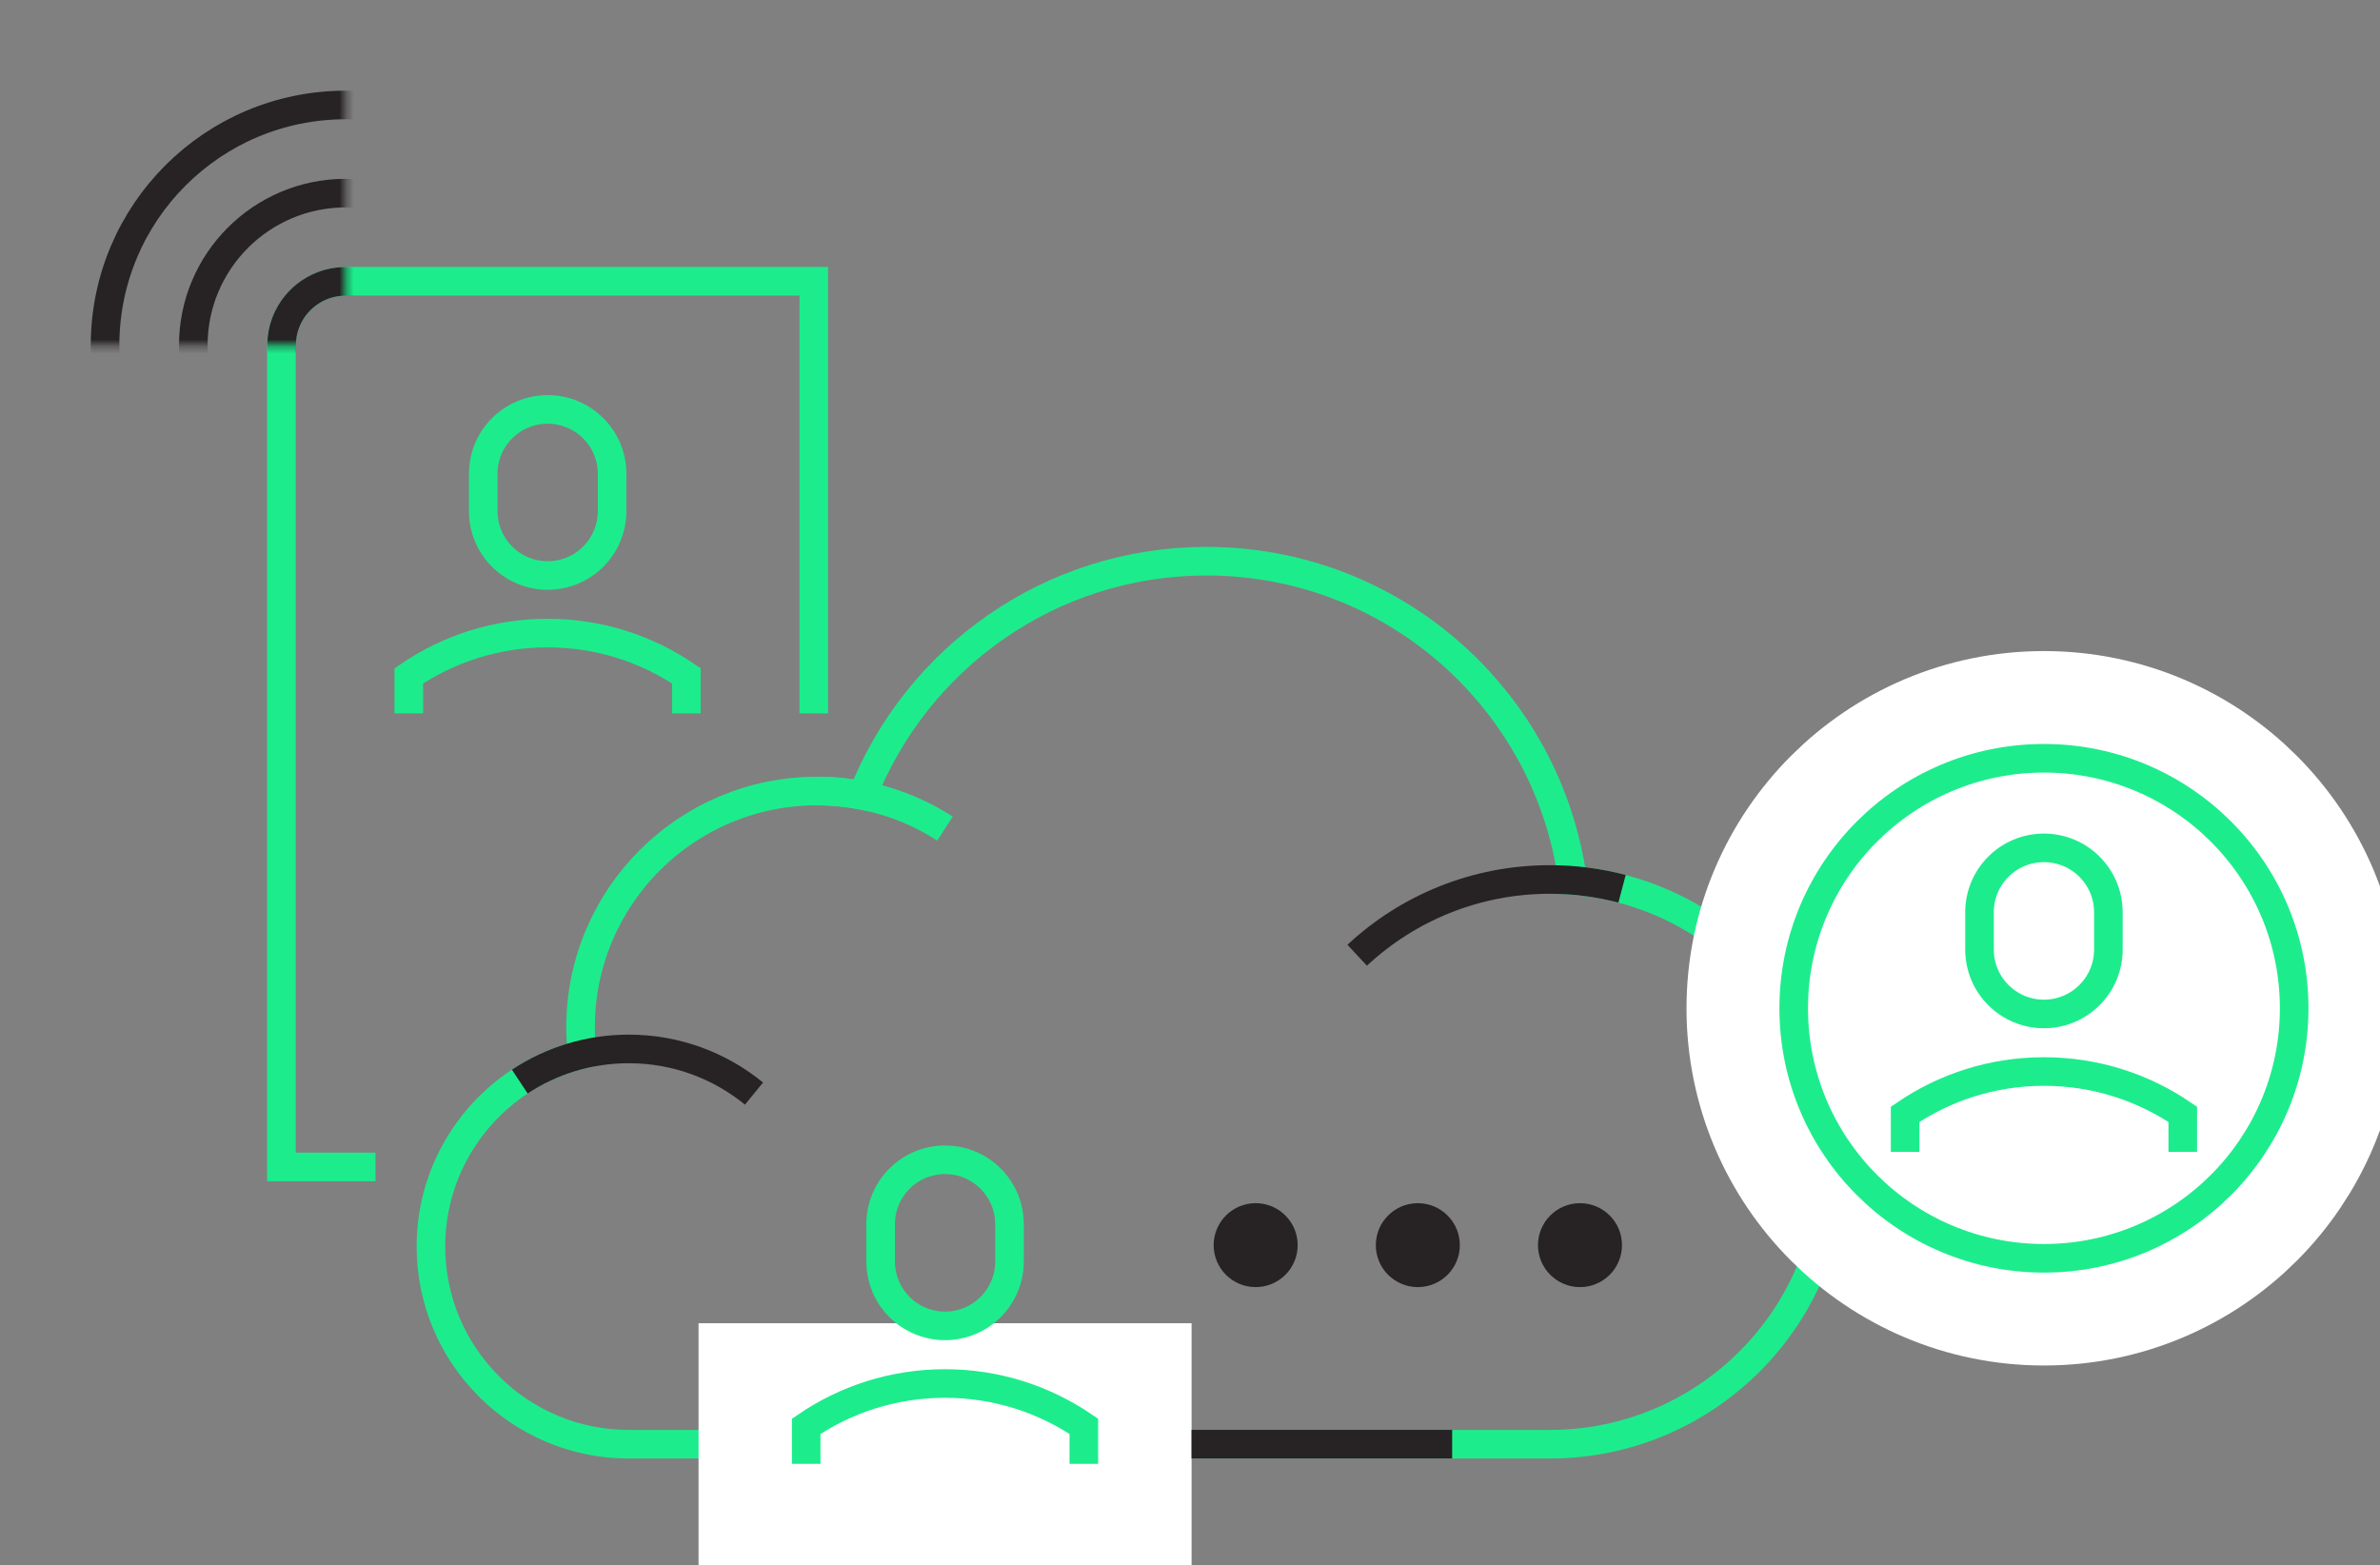
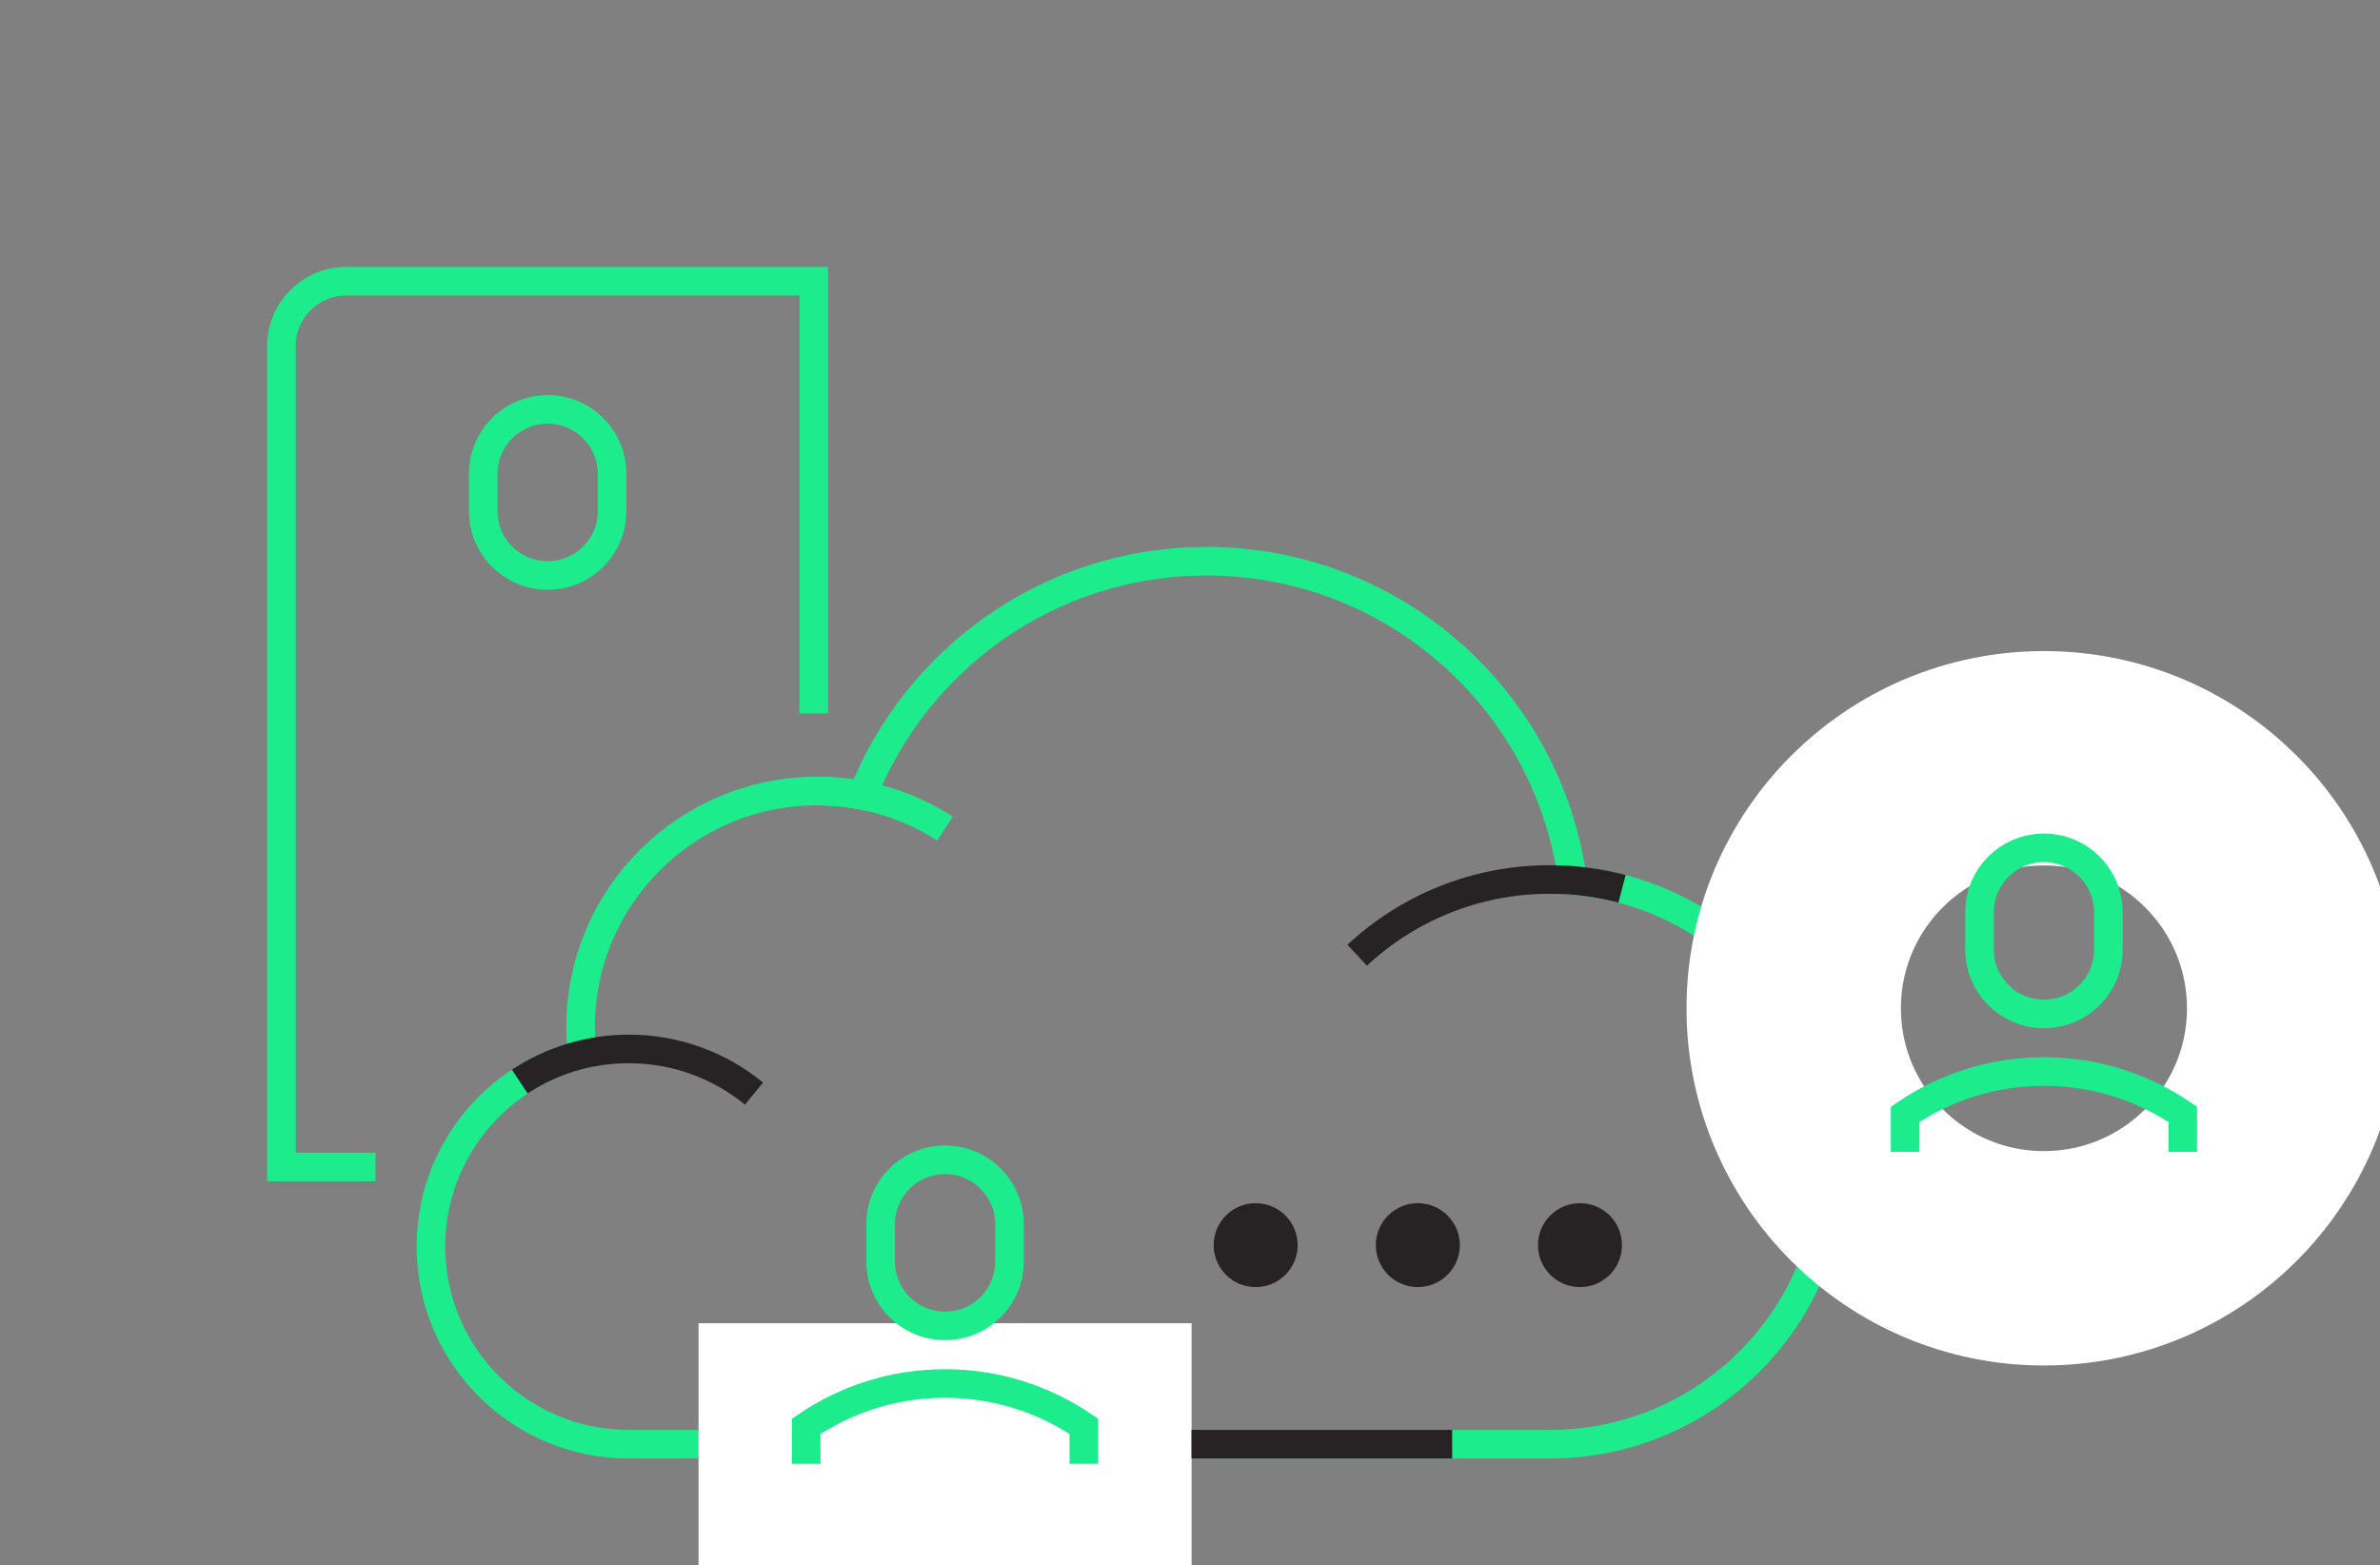
<svg xmlns="http://www.w3.org/2000/svg" width="333" height="219" viewBox="0 0 333 219" fill="none">
  <rect x="0" y="0" width="333" height="219" fill="#808080" stroke="none" />
  <g clip-path="url(#clip0_1132_13086)">
    <path d="M72.728 151.338C75.354 149.603 78.3 148.307 81.455 147.547C81.311 146.299 81.231 145.027 81.231 143.739C81.231 125.483 96.042 110.684 114.312 110.684C116.49 110.684 118.611 110.9 120.669 111.3C128.227 92.117 146.921 78.525 168.802 78.525C194.99 78.525 216.615 97.972 220.041 123.196C222.411 123.388 224.717 123.779 226.943 124.363C243.884 128.827 256.373 144.243 256.373 162.57C256.373 184.393 238.672 202.081 216.831 202.081H87.972C72.688 202.081 60.294 189.697 60.294 174.426C60.294 164.778 65.234 156.29 72.728 151.338Z" stroke="#1DEC8D" stroke-width="4" stroke-miterlimit="10" />
    <path d="M105.497 153.018C100.726 149.115 94.625 146.771 87.972 146.771C82.343 146.771 77.099 148.451 72.728 151.338" stroke="#272223" stroke-width="4" stroke-miterlimit="10" />
    <path d="M132.222 115.94C127.058 112.612 120.909 110.684 114.312 110.684" stroke="#1DEC8D" stroke-width="4" stroke-miterlimit="10" />
    <path d="M226.95 124.363C223.724 123.515 220.337 123.06 216.839 123.06C206.423 123.06 196.951 127.083 189.89 133.659" stroke="#272223" stroke-width="4" stroke-miterlimit="10" />
    <path d="M221.066 180.097C224.311 180.097 226.942 177.469 226.942 174.226C226.942 170.983 224.311 168.354 221.066 168.354C217.82 168.354 215.189 170.983 215.189 174.226C215.189 177.469 217.82 180.097 221.066 180.097Z" fill="#272223" />
    <path d="M198.377 180.097C201.622 180.097 204.253 177.469 204.253 174.226C204.253 170.983 201.622 168.354 198.377 168.354C195.131 168.354 192.5 170.983 192.5 174.226C192.5 177.469 195.131 180.097 198.377 180.097Z" fill="#272223" />
    <path d="M175.687 180.097C178.933 180.097 181.564 177.469 181.564 174.226C181.564 170.983 178.933 168.354 175.687 168.354C172.442 168.354 169.811 170.983 169.811 174.226C169.811 177.469 172.442 180.097 175.687 180.097Z" fill="#272223" />
    <path d="M67.612 71.517C67.612 76.492 71.648 80.525 76.627 80.525C81.606 80.525 85.642 76.492 85.642 71.517V66.294C85.642 61.319 81.606 57.286 76.627 57.286C71.648 57.286 67.612 61.319 67.612 66.294V71.517Z" stroke="#1DEC8D" stroke-width="4" stroke-miterlimit="10" />
-     <path d="M57.196 99.82V94.573C62.728 90.797 69.413 88.581 76.619 88.581C83.825 88.581 90.51 90.797 96.042 94.573V99.82" stroke="#1DEC8D" stroke-width="4" stroke-miterlimit="10" />
-     <path d="M285.98 176.066C305.316 176.066 320.991 160.403 320.991 141.083C320.991 121.762 305.316 106.1 285.98 106.1C266.644 106.1 250.969 121.762 250.969 141.083C250.969 160.403 266.644 176.066 285.98 176.066Z" fill="white" />
    <path d="M285.98 176.066C305.316 176.066 320.991 160.403 320.991 141.083C320.991 121.762 305.316 106.1 285.98 106.1C266.644 106.1 250.969 121.762 250.969 141.083C250.969 160.403 266.644 176.066 285.98 176.066Z" stroke="white" stroke-width="30" stroke-miterlimit="10" />
-     <path d="M285.98 176.066C305.316 176.066 320.991 160.403 320.991 141.083C320.991 121.762 305.316 106.1 285.98 106.1C266.644 106.1 250.969 121.762 250.969 141.083C250.969 160.403 266.644 176.066 285.98 176.066Z" stroke="#1DEC8D" stroke-width="4" stroke-miterlimit="10" />
    <path d="M276.965 132.867C276.965 137.842 281.001 141.875 285.98 141.875C290.959 141.875 294.995 137.842 294.995 132.867V127.643C294.995 122.669 290.959 118.636 285.98 118.636C281.001 118.636 276.965 122.669 276.965 127.643V132.867Z" stroke="#1DEC8D" stroke-width="4" stroke-miterlimit="10" />
    <path d="M266.557 161.17V155.922C272.089 152.146 278.774 149.931 285.98 149.931C293.185 149.931 299.87 152.146 305.403 155.922V161.17" stroke="#1DEC8D" stroke-width="4" stroke-miterlimit="10" />
    <path d="M113.864 99.82V39.351H48.453C43.441 39.351 39.374 43.414 39.374 48.422V163.282H52.536" stroke="#1DEC8D" stroke-width="4" stroke-miterlimit="10" />
    <path d="M97.739 219H166.72V185.153H97.739V219Z" fill="white" />
    <path d="M123.215 176.514C123.215 181.488 127.251 185.521 132.23 185.521C137.209 185.521 141.245 181.488 141.245 176.514V171.29C141.245 166.315 137.209 162.282 132.23 162.282C127.251 162.282 123.215 166.315 123.215 171.29V176.514Z" stroke="#1DEC8D" stroke-width="4" stroke-miterlimit="10" />
    <path d="M112.799 204.824V199.577C118.331 195.801 125.016 193.585 132.222 193.585C139.427 193.585 146.112 195.801 151.645 199.577V204.824" stroke="#1DEC8D" stroke-width="4" stroke-miterlimit="10" />
    <path d="M166.712 202.073H203.18" stroke="#272223" stroke-width="4" stroke-miterlimit="10" />
    <mask id="mask0_1132_13086" style="mask-type:luminance" maskUnits="userSpaceOnUse" x="0" y="0" width="49" height="49">
-       <path d="M5.34058e-05 48.326L48.365 48.326L48.365 -6.10352e-05L5.34058e-05 -6.10352e-05L5.34058e-05 48.326Z" fill="white" />
-     </mask>
+       </mask>
    <g mask="url(#mask0_1132_13086)">
      <path d="M48.365 57.286C53.317 57.286 57.332 53.275 57.332 48.326C57.332 43.378 53.317 39.367 48.365 39.367C43.413 39.367 39.398 43.378 39.398 48.326C39.398 53.275 43.413 57.286 48.365 57.286Z" stroke="#272223" stroke-width="4" stroke-miterlimit="10" />
      <path d="M48.365 69.629C60.14 69.629 69.686 60.092 69.686 48.326C69.686 36.561 60.14 27.023 48.365 27.023C36.59 27.023 27.045 36.561 27.045 48.326C27.045 60.092 36.59 69.629 48.365 69.629Z" stroke="#272223" stroke-width="4" stroke-miterlimit="10" />
-       <path d="M48.365 81.965C66.958 81.965 82.031 66.904 82.031 48.326C82.031 29.748 66.958 14.688 48.365 14.688C29.772 14.688 14.699 29.748 14.699 48.326C14.699 66.904 29.772 81.965 48.365 81.965Z" stroke="#272223" stroke-width="4" stroke-miterlimit="10" />
    </g>
  </g>
  <defs>
    <clipPath id="clip0_1132_13086">
      <rect width="333" height="219" fill="white" />
    </clipPath>
  </defs>
</svg>